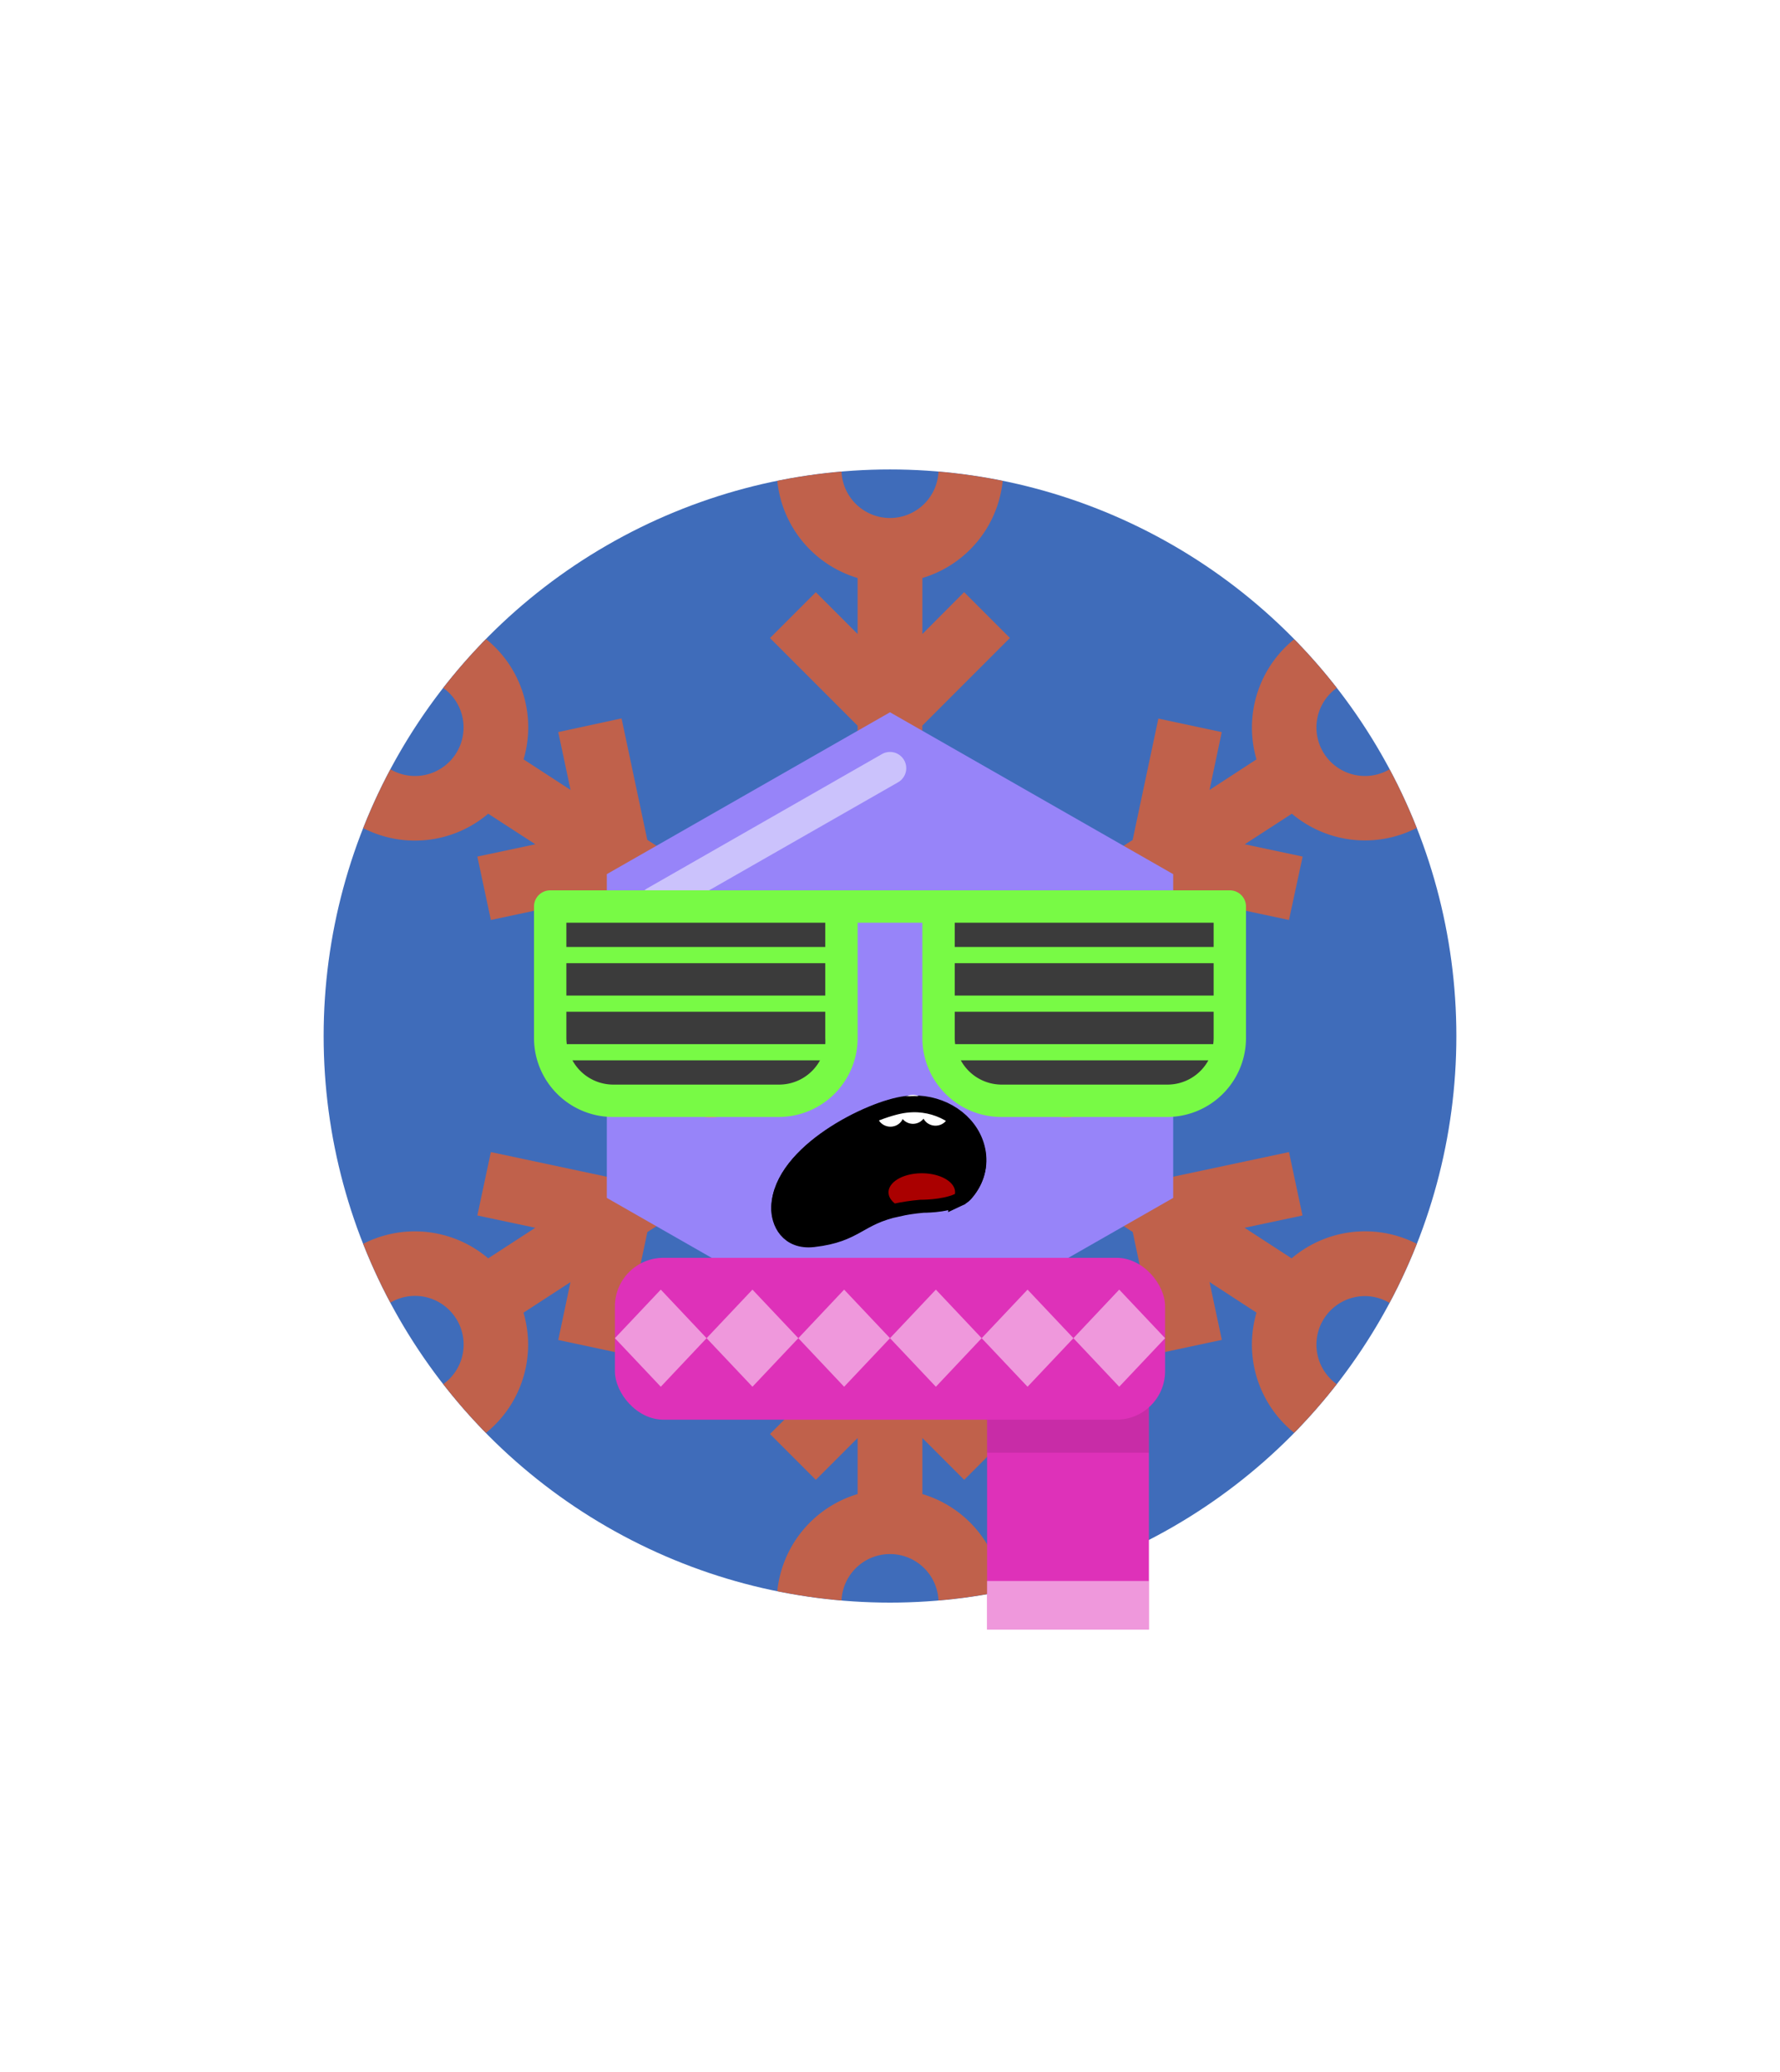
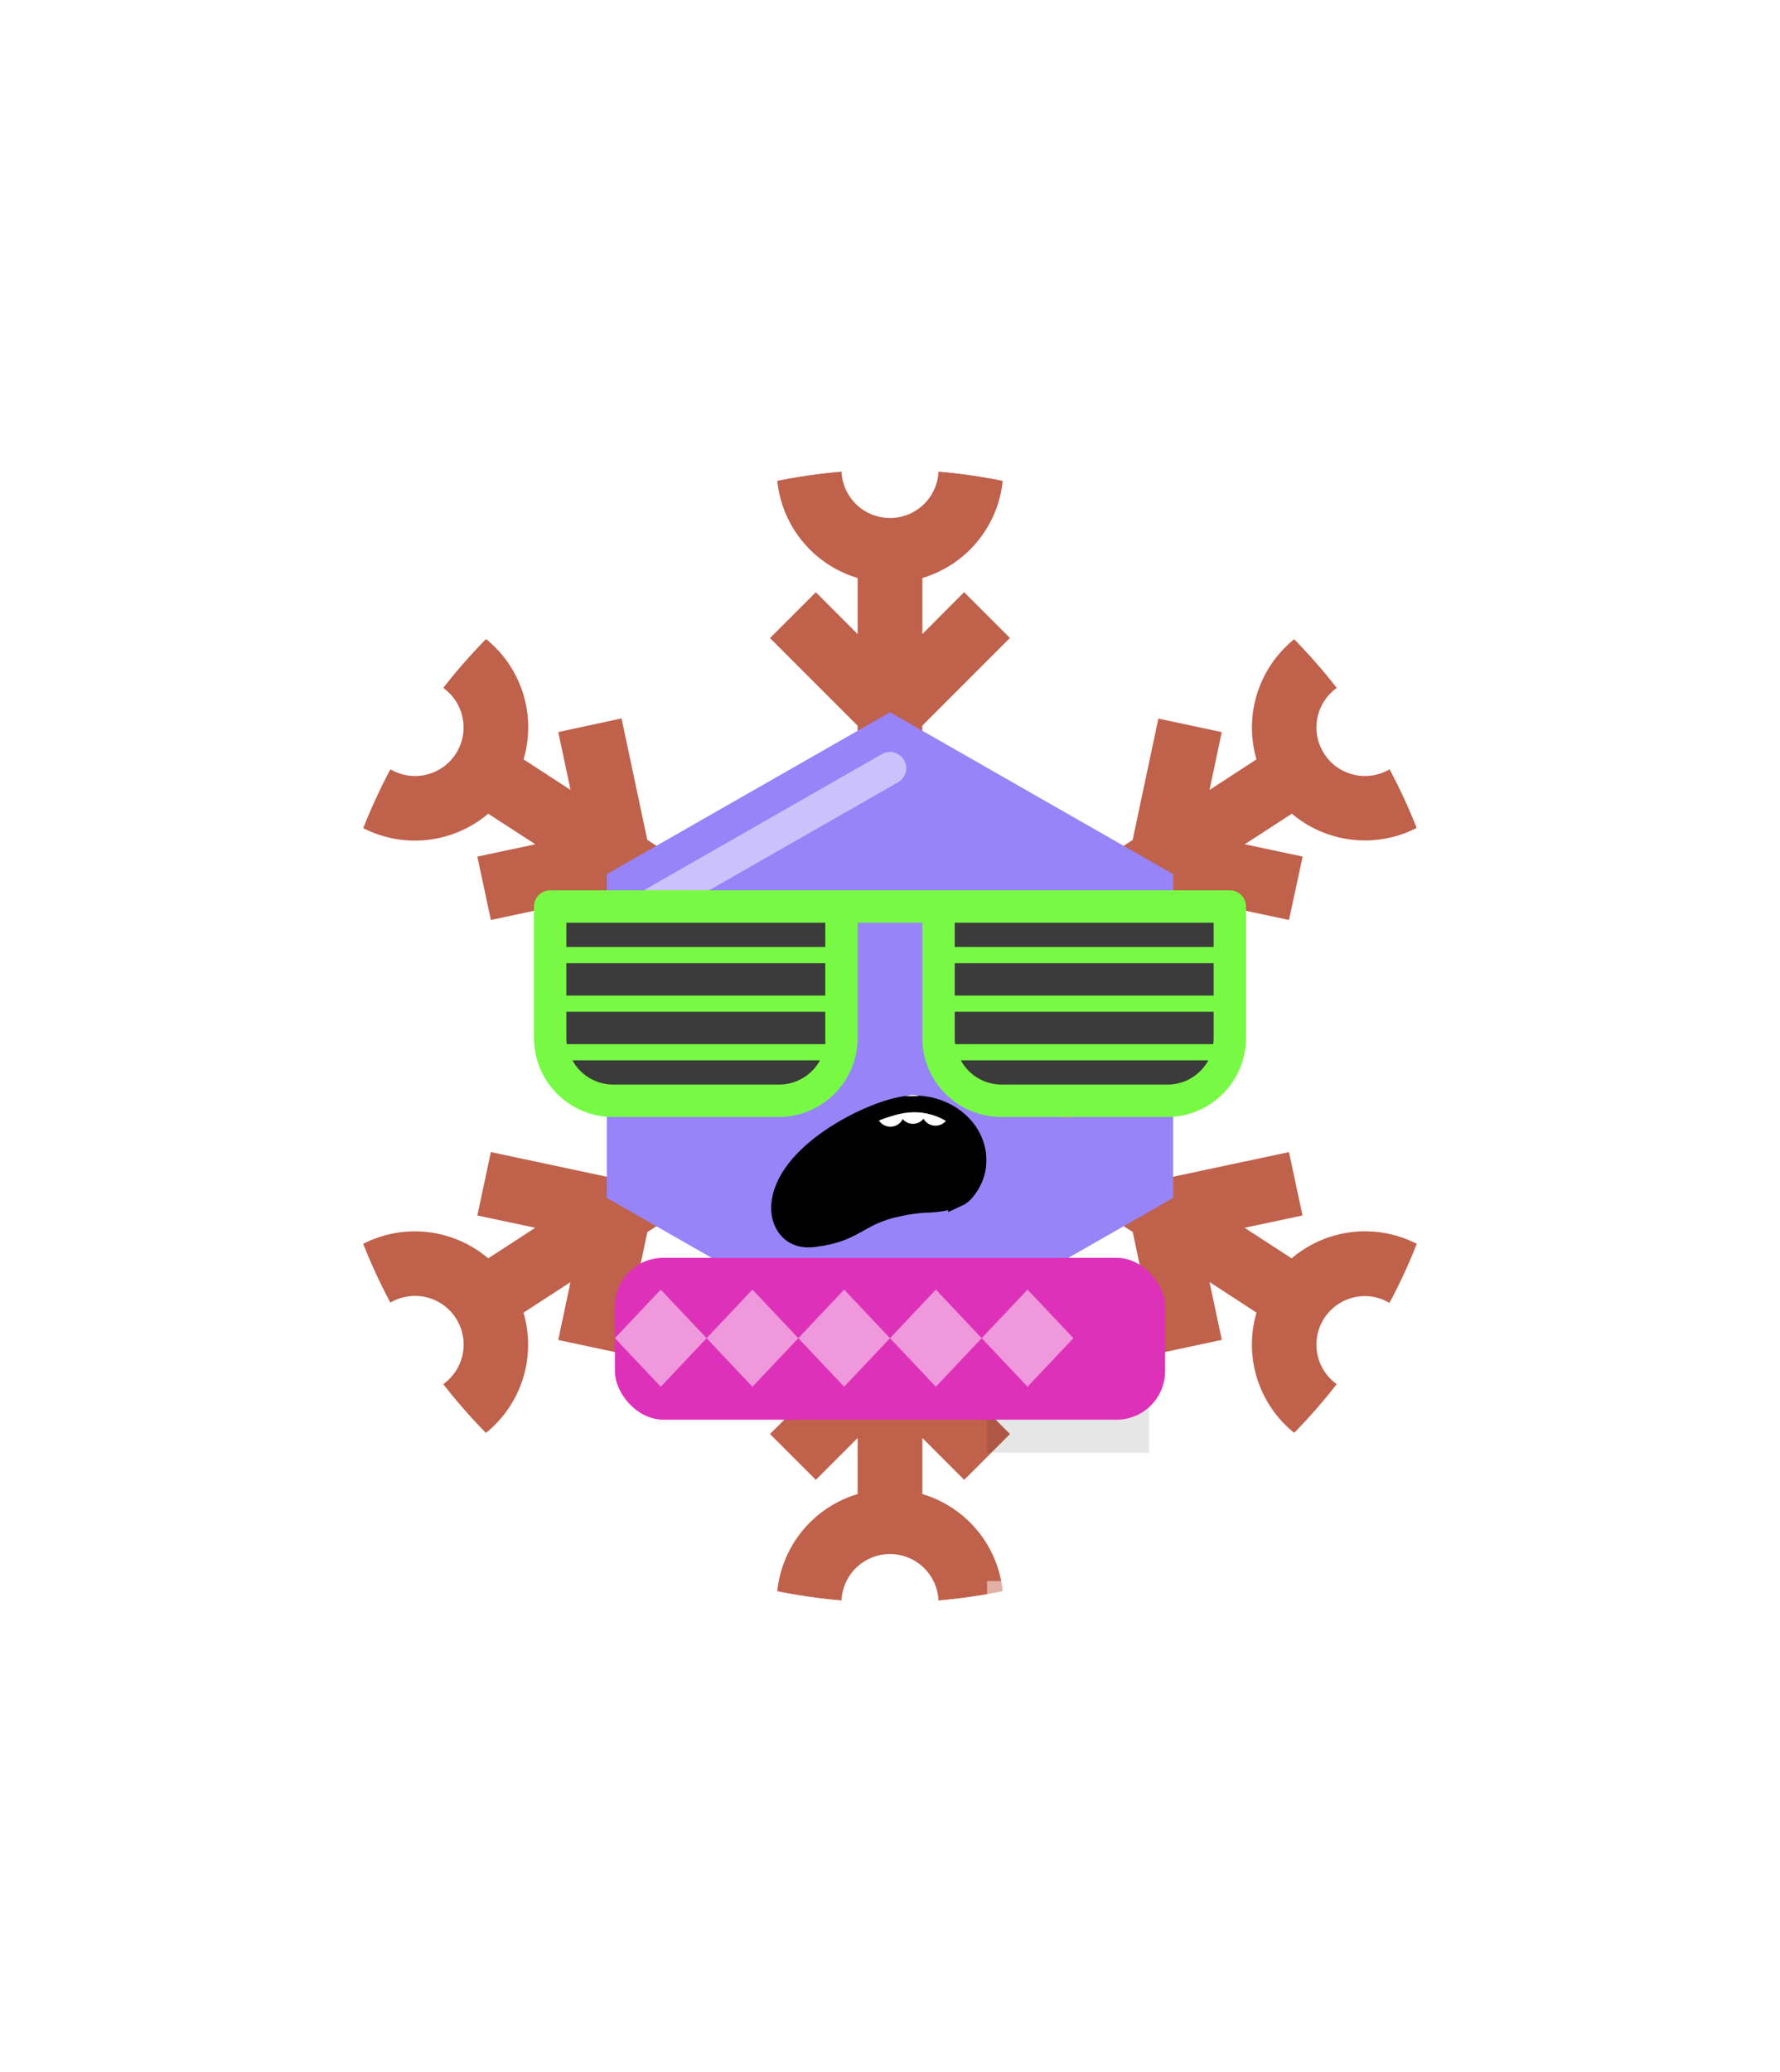
<svg xmlns="http://www.w3.org/2000/svg" xmlns:ns1="http://sodipodi.sourceforge.net/DTD/sodipodi-0.dtd" xmlns:ns2="http://www.inkscape.org/namespaces/inkscape" id="generated" viewBox="0 0 220 220" style="height: 256px;">
  <defs>
    <filter id="innerglow">
      <feFlood flood-color="black" />
      <feComposite in2="SourceAlpha" operator="out" />
      <feGaussianBlur stdDeviation="2" result="blur" />
      <feComposite operator="atop" in2="SourceGraphic" />
    </filter>
    <filter id="innershadow2" x0="-50%" y0="-50%" width="200%" height="200%">
      <feGaussianBlur in="SourceAlpha" stdDeviation="10" result="blur" />
      <feOffset dy="10" dx="10" />
      <feComposite in2="SourceAlpha" operator="arithmetic" k2="-1" k3="1" result="shadowDiff" />
      <feFlood flood-color="#444444" flood-opacity="0.75" />
      <feComposite in2="shadowDiff" operator="in" />
      <feComposite in2="SourceGraphic" operator="over" result="firstfilter" />
      <feGaussianBlur in="firstfilter" stdDeviation="10" result="blur2" />
      <feOffset dy="-10" dx="-10" />
      <feComposite in2="firstfilter" operator="arithmetic" k2="-1" k3="1" result="shadowDiff" />
      <feFlood flood-color="#444444" flood-opacity="0.75" />
      <feComposite in2="shadowDiff" operator="in" />
      <feComposite in2="firstfilter" operator="over" />
    </filter>
    <filter id="innershadow" x0="-50%" y0="-50%" width="200%" height="200%">
      <feGaussianBlur in="SourceAlpha" stdDeviation="3" result="blur" />
      <feOffset dy="3" dx="3" />
      <feComposite in2="SourceAlpha" operator="arithmetic" k2="-1" k3="1" result="shadowDiff" />
      <feFlood flood-color="#444444" flood-opacity="0.75" />
      <feComposite in2="shadowDiff" operator="in" />
      <feComposite in2="SourceGraphic" operator="over" result="firstfilter" />
      <feGaussianBlur in="firstfilter" stdDeviation="3" result="blur2" />
      <feOffset dy="-3" dx="-3" />
      <feComposite in2="firstfilter" operator="arithmetic" k2="-1" k3="1" result="shadowDiff" />
      <feFlood flood-color="#444444" flood-opacity="0.75" />
      <feComposite in2="shadowDiff" operator="in" />
      <feComposite in2="firstfilter" operator="over" />
    </filter>
    <style>#backgrounds .element &gt; *:first-child {filter: url(#innerglow)} #patterns .element .main {filter: url(#innerglow)} #faces .element &gt; *:first-child {filter:url(#innershadow)} .highlight { fill: rgba(255, 255, 255, 0.5); } .shadow { fill: rgba(0, 0, 0, 0.1); } #accessories-1 .scarf { fill: #de31b9; } #accessories-2 .base-tie { fill: #3b3b3b; } #accessories-2 #base-oval-1 { fill: #ffffff; } #accessories-2 #base-oval-2 { fill: #3b3b3b; } #accessories-2 #diamond { fill: #2571fb; } #accessories-3 #pin { fill: #ffffff; } #accessories-3 #stripe { fill: #ffffff; } #accessories-3 #medal { fill: #fff61a; } #accessories-3 #ribbon { fill: #e3562e; } #accessories-3 #rect { fill: #fff61a; } #accessories-4 #base { fill: #ffffff; } #accessories-4 #letter { fill: #5545ec; } #accessories-4 #broche { fill: #5545ec; } #accessories-5 .tie { fill: #3b3b3b; } #accessories-6 #text { fill: #000000; } #accessories-6 #mid { fill: #ffffff; } #accessories-6 #card { fill: #083ea1; } #accessories-6 #clip { fill: #bbbbbb; } #accessories-7 #medallion { fill: #fff61a; } #accessories-7 .necklace { fill: #fff61a; } #accessories-8 .base-eartube { fill: #fffdff; } #accessories-8 .base-earplug { fill: #00249c; } #accessories-8 .base-earplug { fill: #00249c; } #accessories-8 #base-bell { fill: #fffdff; } #accessories-8 #base-tube { fill: #00249c; } #accessories-9 #base { fill: #ffffff; } #accessories-9 #tie { fill: #3b3b3b; } #accessories-10 #scarf { fill: #8f85ff; } #eyes-1 .base { fill: #3b3b3b; } #eyes-3 .frame { fill: black; } #eyes-3 .base-glass { fill: #fff; } #eyes-3 .base-glass { fill: #fff; } #eyes-3 #band-aid #base-band { fill: #fff; } #eyes-3 #band-aid #base-line-1 { fill: #bbb; } #eyes-3 #band-aid #base-line-2 { fill: #bbb; } #eyes-4 #base-highlight { fill: #ffffff; } #eyes-4 #base-white { fill: #ffffff; } #eyes-5 #base-patch { fill: #3b3b3b; } #eyes-5 #base-white { fill: #ffffff; } #eyes-6 #base-frame { fill: #f9f9f9; } #eyes-6 #base-light { fill: #f14f25; } #eyes-6 #eyes { fill: #3b3b3b; } #eyes-7 .base-white { fill: #ffffff; } #eyes-7 .base-highlight { fill: #ffffff; } #eyes-8 .base-white { fill: #ffffff; } #eyes-8 .base-highlight { fill: #ffffff; } #eyes-8 .base-eyelash { fill: #3b3b3b; } #eyes-9 .base-white { fill: #ffffff; } #eyes-10 #base-glass { fill: #00f5d6; } #eyes-10 .base-band { fill: #3b3b3b; } #to-clip {clip-path: url(#clip-this);} #backgrounds .element &gt; *:first-child {fill:#3f6cba!important;} #patterns .element &gt; *:first-child {fill:#d56b53!important;} #faces .element &gt; *:first-child {fill:#9784f9!important;} #eyes .element .main {fill:#78fa45!important;} #glasses .element .main {fill:#78fa45!important;} #hairstyles .main {fill:#c15c78!important;} </style>
    <clipPath id="clip-this">
      <circle cx="110" cy="110" r="70" style="fill: rgb(26, 179, 153);" />
    </clipPath>
  </defs>
  <g id="backgrounds">
    <g class="element" id="circle">
-       <circle cx="110" cy="110" r="70" style="fill: rgb(26, 179, 153);" />
-     </g>
+       </g>
  </g>
  <g id="to-clip">
    <g id="patterns">
      <g class="element">
        <path class="main" d="M176.33,136.38a14,14,0,0,0-16.69,1.09l-5.82-3.78,7.16-1.52-1.67-7.83-15,3.19-27-17.53,27-17.53,15,3.19L161,87.83l-7.16-1.52,5.83-3.78a14,14,0,0,0,20.8-18.28,14,14,0,0,0-25.17,11.57l-5.81,3.78L151,72.45l-7.83-1.67-3.18,15-26,16.87v-31l10.83-10.83-5.66-5.66L114,60.34V53.41a14,14,0,1,0-8,0v6.93l-5.17-5.17-5.66,5.66L106,71.66v31L80,85.76l-3.18-15L69,72.45l1.52,7.15-5.81-3.78a14,14,0,1,0-4.37,6.71l5.83,3.78L59,87.83l1.67,7.83,15-3.19,27,17.53-27,17.53-15-3.19L59,132.17l7.16,1.52-5.82,3.78a14,14,0,1,0,4.36,6.71l5.81-3.78L69,147.55l7.83,1.67,3.18-15,26-16.87v31L95.17,159.17l5.66,5.66,5.17-5.17v6.93a14,14,0,1,0,8,0v-6.93l5.17,5.17,5.66-5.66L114,148.34v-31l26,16.87,3.18,15,7.83-1.67-1.52-7.15,5.81,3.78a14,14,0,1,0,21.05-7.8ZM165.44,66.84a6,6,0,1,1-1.77,8.3A6,6,0,0,1,165.44,66.84ZM56.33,75.14a6,6,0,1,1-1.77-8.3A6,6,0,0,1,56.33,75.14Zm-1.77,78a6,6,0,1,1,1.77-8.3A6,6,0,0,1,54.56,153.16ZM104,40a6,6,0,1,1,6,6A6,6,0,0,1,104,40Zm12,140a6,6,0,1,1-6-6A6,6,0,0,1,116,180Zm57.74-28.61a6,6,0,1,1-5-9.26,6,6,0,0,1,3.25,1A6,6,0,0,1,173.74,151.39Z" />
        <path class="shadow" d="M176.33,136.38a14,14,0,0,0-16.69,1.09l-5.82-3.78,7.16-1.52-1.67-7.83-15,3.19-27-17.53,27-17.53,15,3.19L161,87.83l-7.16-1.52,5.83-3.78a14,14,0,0,0,20.8-18.28,14,14,0,0,0-25.17,11.57l-5.81,3.78L151,72.45l-7.83-1.67-3.18,15-26,16.87v-31l10.83-10.83-5.66-5.66L114,60.34V53.41a14,14,0,1,0-8,0v6.93l-5.17-5.17-5.66,5.66L106,71.66v31L80,85.76l-3.18-15L69,72.45l1.52,7.15-5.81-3.78a14,14,0,1,0-4.37,6.71l5.83,3.78L59,87.83l1.67,7.83,15-3.19,27,17.53-27,17.53-15-3.19L59,132.17l7.16,1.52-5.82,3.78a14,14,0,1,0,4.36,6.71l5.81-3.78L69,147.55l7.83,1.67,3.18-15,26-16.87v31L95.17,159.17l5.66,5.66,5.17-5.17v6.93a14,14,0,1,0,8,0v-6.93l5.17,5.17,5.66-5.66L114,148.34v-31l26,16.87,3.18,15,7.83-1.67-1.52-7.15,5.81,3.78a14,14,0,1,0,21.05-7.8ZM165.44,66.84a6,6,0,1,1-1.77,8.3A6,6,0,0,1,165.44,66.84ZM56.33,75.14a6,6,0,1,1-1.77-8.3A6,6,0,0,1,56.33,75.14Zm-1.77,78a6,6,0,1,1,1.77-8.3A6,6,0,0,1,54.56,153.16ZM104,40a6,6,0,1,1,6,6A6,6,0,0,1,104,40Zm12,140a6,6,0,1,1-6-6A6,6,0,0,1,116,180Zm57.74-28.61a6,6,0,1,1-5-9.26,6,6,0,0,1,3.25,1A6,6,0,0,1,173.74,151.39Z" />
      </g>
      <animate attributeName="opacity" values="0.1;1;0.1" dur="2s" repeatCount="indefinite" />
    </g>
  </g>
  <g id="faces">
    <g class="element" id="face-7">
      <polygon class="main" points="145 130 145 90 110 70 75 90 75 130 110 150 145 130" />
      <path class="highlight" d="M81,95.48a2,2,0,0,1-1-3.73l29-16.58a2,2,0,0,1,2,3.48L82,95.22A2,2,0,0,1,81,95.48Z" />
    </g>
  </g>
  <g id="mouths" transform="scale(.4) translate(217,200)">
    <g class="element">
      <g id="g6582" transform="translate(41.837 -1.207)">
        <path id="path6331-8-6-2-6" ns1:nodetypes="ccascssscsssscsccssssssccssccccccscccc" ns2:connector-curvature="0" stroke="#000000" stroke-width="5" d=" M24.95,97.109c-1.291-0.074-2.597-0.018-3.928,0.141c-10.825,1.29-38.367,14.87-38.991,31.585c-0.18,4.811,2.744,10.782,10.513,9.9 c13.421-1.521,13.728-6.789,26.198-9.453c-0.213-0.164-0.523-0.271-0.706-0.447c-0.34-0.33-0.645-0.688-0.87-1.059 c-0.226-0.37-0.375-0.748-0.47-1.152c-0.096-0.403-0.117-0.808-0.071-1.199c0.047-0.391,0.153-0.782,0.33-1.152 c0.352-0.739,0.941-1.422,1.74-2.022c0.798-0.601,1.813-1.114,2.963-1.505s2.448-0.644,3.856-0.753 c1.386-0.106,2.749-0.053,4.022,0.142c1.272,0.194,2.462,0.52,3.504,0.964c1.041,0.444,1.943,1.003,2.634,1.646 c-0.69-0.644-1.593-1.202-2.634-1.646c-1.042-0.444-2.231-0.77-3.504-0.964c-1.273-0.194-2.637-0.248-4.022-0.142 c-1.408,0.109-2.706,0.362-3.856,0.753s-2.165,0.904-2.963,1.505c-0.799,0.601-1.389,1.283-1.74,2.022 c-0.177,0.37-0.283,0.762-0.33,1.152c-0.046,0.392-0.024,0.796,0.071,1.199c0.095,0.404,0.244,0.782,0.47,1.152 c0.226,0.371,0.53,0.729,0.87,1.059c0.183,0.177,0.493,0.283,0.706,0.447c2.18-0.466,4.623-0.882,7.69-1.152 c0,0,6.651,0.067,10.724-1.835c0.002-0.015-0.001-0.031,0-0.047c-0.001,0.016,0.002,0.032,0,0.047 c0.866-0.404,1.646-0.878,2.188-1.481c3.087-3.443,4.657-7.8,3.928-12.582l-0.071-0.399C41.725,103.63,33.99,97.627,24.95,97.109 L24.95,97.109z" />
        <path id="path6331-8-5-6-6-3" ns1:end="12.408834" ns1:open="true" ns1:start="6.1491532" ns1:ry="16.498348" ns1:rx="18.773983" ns1:cx="269.92929" ns1:cy="399.86545" ns1:type="arc" fill="#FFFFFF" d=" M27.516,98.254c0.316,2.449-1.331,4.702-3.68,5.032c-2.35,0.33-4.51-1.388-4.826-3.837c-0.317-2.449,1.33-4.702,3.679-5.032 c2.311-0.325,4.446,1.332,4.813,3.732" />
        <path id="path6331-8-5-6-6-3-8" ns1:end="12.408834" ns1:open="true" ns1:start="6.1491532" ns1:ry="16.498348" ns1:rx="18.773983" ns1:cx="269.92929" ns1:cy="399.86545" ns1:type="arc" fill="#FFFFFF" d=" M20.4,99.727c0.305,2.163-1.284,4.152-3.55,4.444s-4.35-1.226-4.655-3.388c-0.306-2.163,1.283-4.153,3.549-4.444 c2.229-0.287,4.289,1.177,4.642,3.296" />
        <path id="path6331-8-5-6-6-3-3" ns1:end="12.408834" ns1:open="true" ns1:start="6.1491532" ns1:ry="16.498348" ns1:rx="18.773983" ns1:cx="269.92929" ns1:cy="399.86545" ns1:type="arc" fill="#FFFFFF" d=" M34.322,99.419c0.306,2.163-1.283,4.152-3.549,4.444s-4.351-1.226-4.655-3.388c-0.306-2.163,1.283-4.153,3.549-4.444 c2.229-0.287,4.289,1.177,4.642,3.296" />
        <path id="path6331-8-6-2-6-8" ns2:connector-curvature="0" fill="none" stroke="#000000" stroke-width="5" d="M24.883,97.274 c-1.292-0.073-2.597-0.017-3.928,0.142C10.13,98.706-17.413,112.285-18.037,129c-0.18,4.811,2.744,10.782,10.513,9.901 c13.422-1.522,13.728-6.789,26.198-9.454c-0.212-0.164-0.522-0.27-0.705-0.446c-0.341-0.33-0.645-0.688-0.87-1.059 s-0.376-0.748-0.471-1.152s-0.116-0.808-0.07-1.199s0.153-0.782,0.329-1.152c0.352-0.74,0.941-1.422,1.74-2.022 s1.813-1.115,2.964-1.506c1.15-0.39,2.448-0.644,3.856-0.752c1.385-0.107,2.748-0.054,4.021,0.141s2.463,0.521,3.504,0.965 c1.042,0.444,1.944,1.002,2.635,1.646c-0.69-0.644-1.593-1.201-2.635-1.646c-1.041-0.444-2.23-0.771-3.504-0.965 s-2.637-0.248-4.021-0.141c-1.408,0.108-2.706,0.362-3.856,0.752c-1.151,0.391-2.165,0.905-2.964,1.506s-1.389,1.282-1.74,2.022 c-0.176,0.37-0.283,0.761-0.329,1.152c-0.046,0.391-0.024,0.795,0.07,1.199s0.245,0.782,0.471,1.152s0.529,0.729,0.87,1.059 c0.183,0.177,0.493,0.282,0.705,0.446c2.181-0.466,4.624-0.881,7.69-1.152c0,0,6.651,0.068,10.725-1.834 c0.002-0.016-0.002-0.032,0-0.047c-0.002,0.015,0.002,0.032,0,0.047c0.866-0.404,1.646-0.878,2.187-1.481 c3.088-3.443,4.658-7.8,3.928-12.583l-0.07-0.399C41.658,103.795,33.923,97.792,24.883,97.274L24.883,97.274z" />
-         <path id="path6331-8-6-2-6-2" ns2:connector-curvature="0" fill="#AA0000" d="M25.65,118.594 c-0.342,0.007-0.688,0.021-1.035,0.047c-5.634,0.437-9.578,3.401-8.819,6.633c0.235,1,0.893,1.894,1.858,2.657 c2.196-0.474,4.775-0.878,7.879-1.152c0,0,6.624,0.097,10.7-1.787c0.063-0.423,0.056-0.856-0.047-1.294l-0.023-0.141 C35.341,120.589,30.782,118.494,25.65,118.594L25.65,118.594z" />
      </g>
    </g>
  </g>
  <g id="eyes" transform="translate(0,-2)">
    <g class="element" id="eyes-1" transform="scale(.3) translate(60,-39)">
      <g>
        <g id="blush-2" display="inline">
          <g>
            <g>
              <g>
-                 <ellipse fill="#FD7780" cx="232.838" cy="428.878" rx="17.803" ry="16.969" />
-               </g>
+                 </g>
            </g>
          </g>
        </g>
        <g id="blush-1" display="inline">
          <g>
            <g>
              <g>
                <g>
                  <ellipse fill="#FD7780" cx="379.162" cy="428.878" rx="17.804" ry="16.969" />
                </g>
              </g>
            </g>
          </g>
        </g>
        <path id="eye-2_00000180348205612861439820000014153032821398615439_" display="inline" fill="#0E0E0E" d="M279.017,392.158    c-1.947-2.226-3.895-4.451-6.398-6.12l3.06-2.782c1.947-1.669,1.947-4.451,0-6.398c-0.834-0.835-2.226-1.391-3.338-1.391    s-2.503,0.556-3.338,1.391l-4.729,4.451c-5.564-2.503-11.684-3.616-17.804-3.616l0,0l-1.113-5.564    c-0.557-2.503-2.782-3.895-5.286-3.616c-2.503,0.556-4.172,2.782-3.895,5.286l0.834,5.007c-6.955,1.391-13.353,4.451-18.082,8.901    l-3.895-3.895c-0.834-0.834-2.226-1.391-3.338-1.391s-2.503,0.556-3.338,1.391c-1.947,1.669-1.947,4.451,0,6.398l4.729,4.451    c-0.834,1.113-1.391,2.504-1.947,3.895c-1.113,2.226,0,4.729,2.503,5.842c2.504,0.834,5.007,0,6.12-2.504    c3.616-8.067,11.962-13.631,22.533-15.022c11.684-1.391,22.811,2.782,29.209,10.849c1.669,1.947,4.451,2.226,6.676,0.835    C280.129,396.887,280.686,394.105,279.017,392.158z" />
        <path id="eye-1_00000159453249226211913890000016479739320784409243_" display="inline" fill="#0E0E0E" d="M332.983,392.158    c1.947-2.226,3.895-4.451,6.398-6.12l-3.06-2.782c-1.947-1.669-1.947-4.451,0-6.398c0.834-0.835,2.225-1.391,3.338-1.391    c1.112,0,2.504,0.556,3.338,1.391l4.729,4.451c5.563-2.503,11.684-3.616,17.804-3.616l0,0l1.112-5.564    c0.557-2.503,2.782-3.895,5.285-3.616c2.504,0.556,4.173,2.782,3.895,5.286l-0.834,5.007c6.954,1.391,13.353,4.451,18.082,8.901    l3.895-3.895c0.834-0.834,2.225-1.391,3.338-1.391c1.112,0,2.504,0.556,3.338,1.391c1.947,1.669,1.947,4.451,0,6.398l-4.729,4.451    c0.834,1.113,1.391,2.504,1.947,3.895c1.112,2.226,0,4.729-2.504,5.842c-2.504,0.834-5.008,0-6.12-2.504    c-3.616-8.067-11.962-13.631-22.533-15.022c-11.684-1.391-22.811,2.782-29.209,10.849c-1.669,1.947-4.45,2.226-6.676,0.835    C331.871,396.887,331.314,394.105,332.983,392.158z" />
      </g>
    </g>
  </g>
  <g id="accessories">
    <g class="element" id="accessories-1">
-       <rect class="scarf" x="122" y="155.33" width="20" height="28" />
      <rect class="shadow" x="122" y="155.4" width="20" height="6.08" />
      <polyline class="highlight" points="122 183.33 122 177.33 142 177.33 142 183.33" />
      <rect class="scarf" x="76" y="137.4" width="68" height="20" rx="6" ry="6" />
      <g>
        <polygon class="highlight" points="81.67 153.33 76 147.33 81.67 141.33 87.33 147.33 81.67 153.33" />
        <polygon class="highlight" points="93 153.33 87.33 147.33 93 141.33 98.67 147.33 93 153.33" />
        <polygon class="highlight" points="104.33 153.33 98.67 147.33 104.33 141.33 110 147.33 104.33 153.33" />
        <polygon class="highlight" points="115.67 153.33 110 147.33 115.67 141.33 121.33 147.33 115.67 153.33" />
        <polygon class="highlight" points="127 153.33 121.33 147.33 127 141.33 132.67 147.33 127 153.33" />
-         <polygon class="highlight" points="138.33 153.33 132.67 147.33 138.33 141.33 144 147.33 138.33 153.33" />
      </g>
    </g>
  </g>
  <g id="glasses">
    <g transform="translate(0,-2)" class="element" id="eyes-1">
      <path class="base" d="M68,96h36a0,0,0,0,1,0,0v16.25A7.75,7.75,0,0,1,96.25,120H75.75A7.75,7.75,0,0,1,68,112.25V96A0,0,0,0,1,68,96Z" />
      <path class="base" d="M116,96h36a0,0,0,0,1,0,0v16.25a7.75,7.75,0,0,1-7.75,7.75h-20.5a7.75,7.75,0,0,1-7.75-7.75V96A0,0,0,0,1,116,96Z" />
      <path class="main" d="M152,94H68a2,2,0,0,0-2,2v16.25A9.76,9.76,0,0,0,75.75,122h20.5a9.76,9.76,0,0,0,9.75-9.75V98h8v14.25a9.76,9.76,0,0,0,9.75,9.75h20.5a9.76,9.76,0,0,0,9.75-9.75V96A2,2,0,0,0,152,94Zm-2,13H118v-4h32Zm-32,5.25V109h32v3.25a6.3,6.3,0,0,1-.05.75h-31.9A6.3,6.3,0,0,1,118,112.25ZM150,101H118V98h32Zm-48,6H70v-4h32Zm-32,5.25V109h32v3.25a6.3,6.3,0,0,1,0,.75H70.05A6.3,6.3,0,0,1,70,112.25ZM102,98v3H70V98Zm-5.75,20H75.75a5.76,5.76,0,0,1-5-3h30.6A5.76,5.76,0,0,1,96.25,118Zm48,0h-20.5a5.76,5.76,0,0,1-5-3h30.6A5.76,5.76,0,0,1,144.25,118Z" />
    </g>
  </g>
</svg>